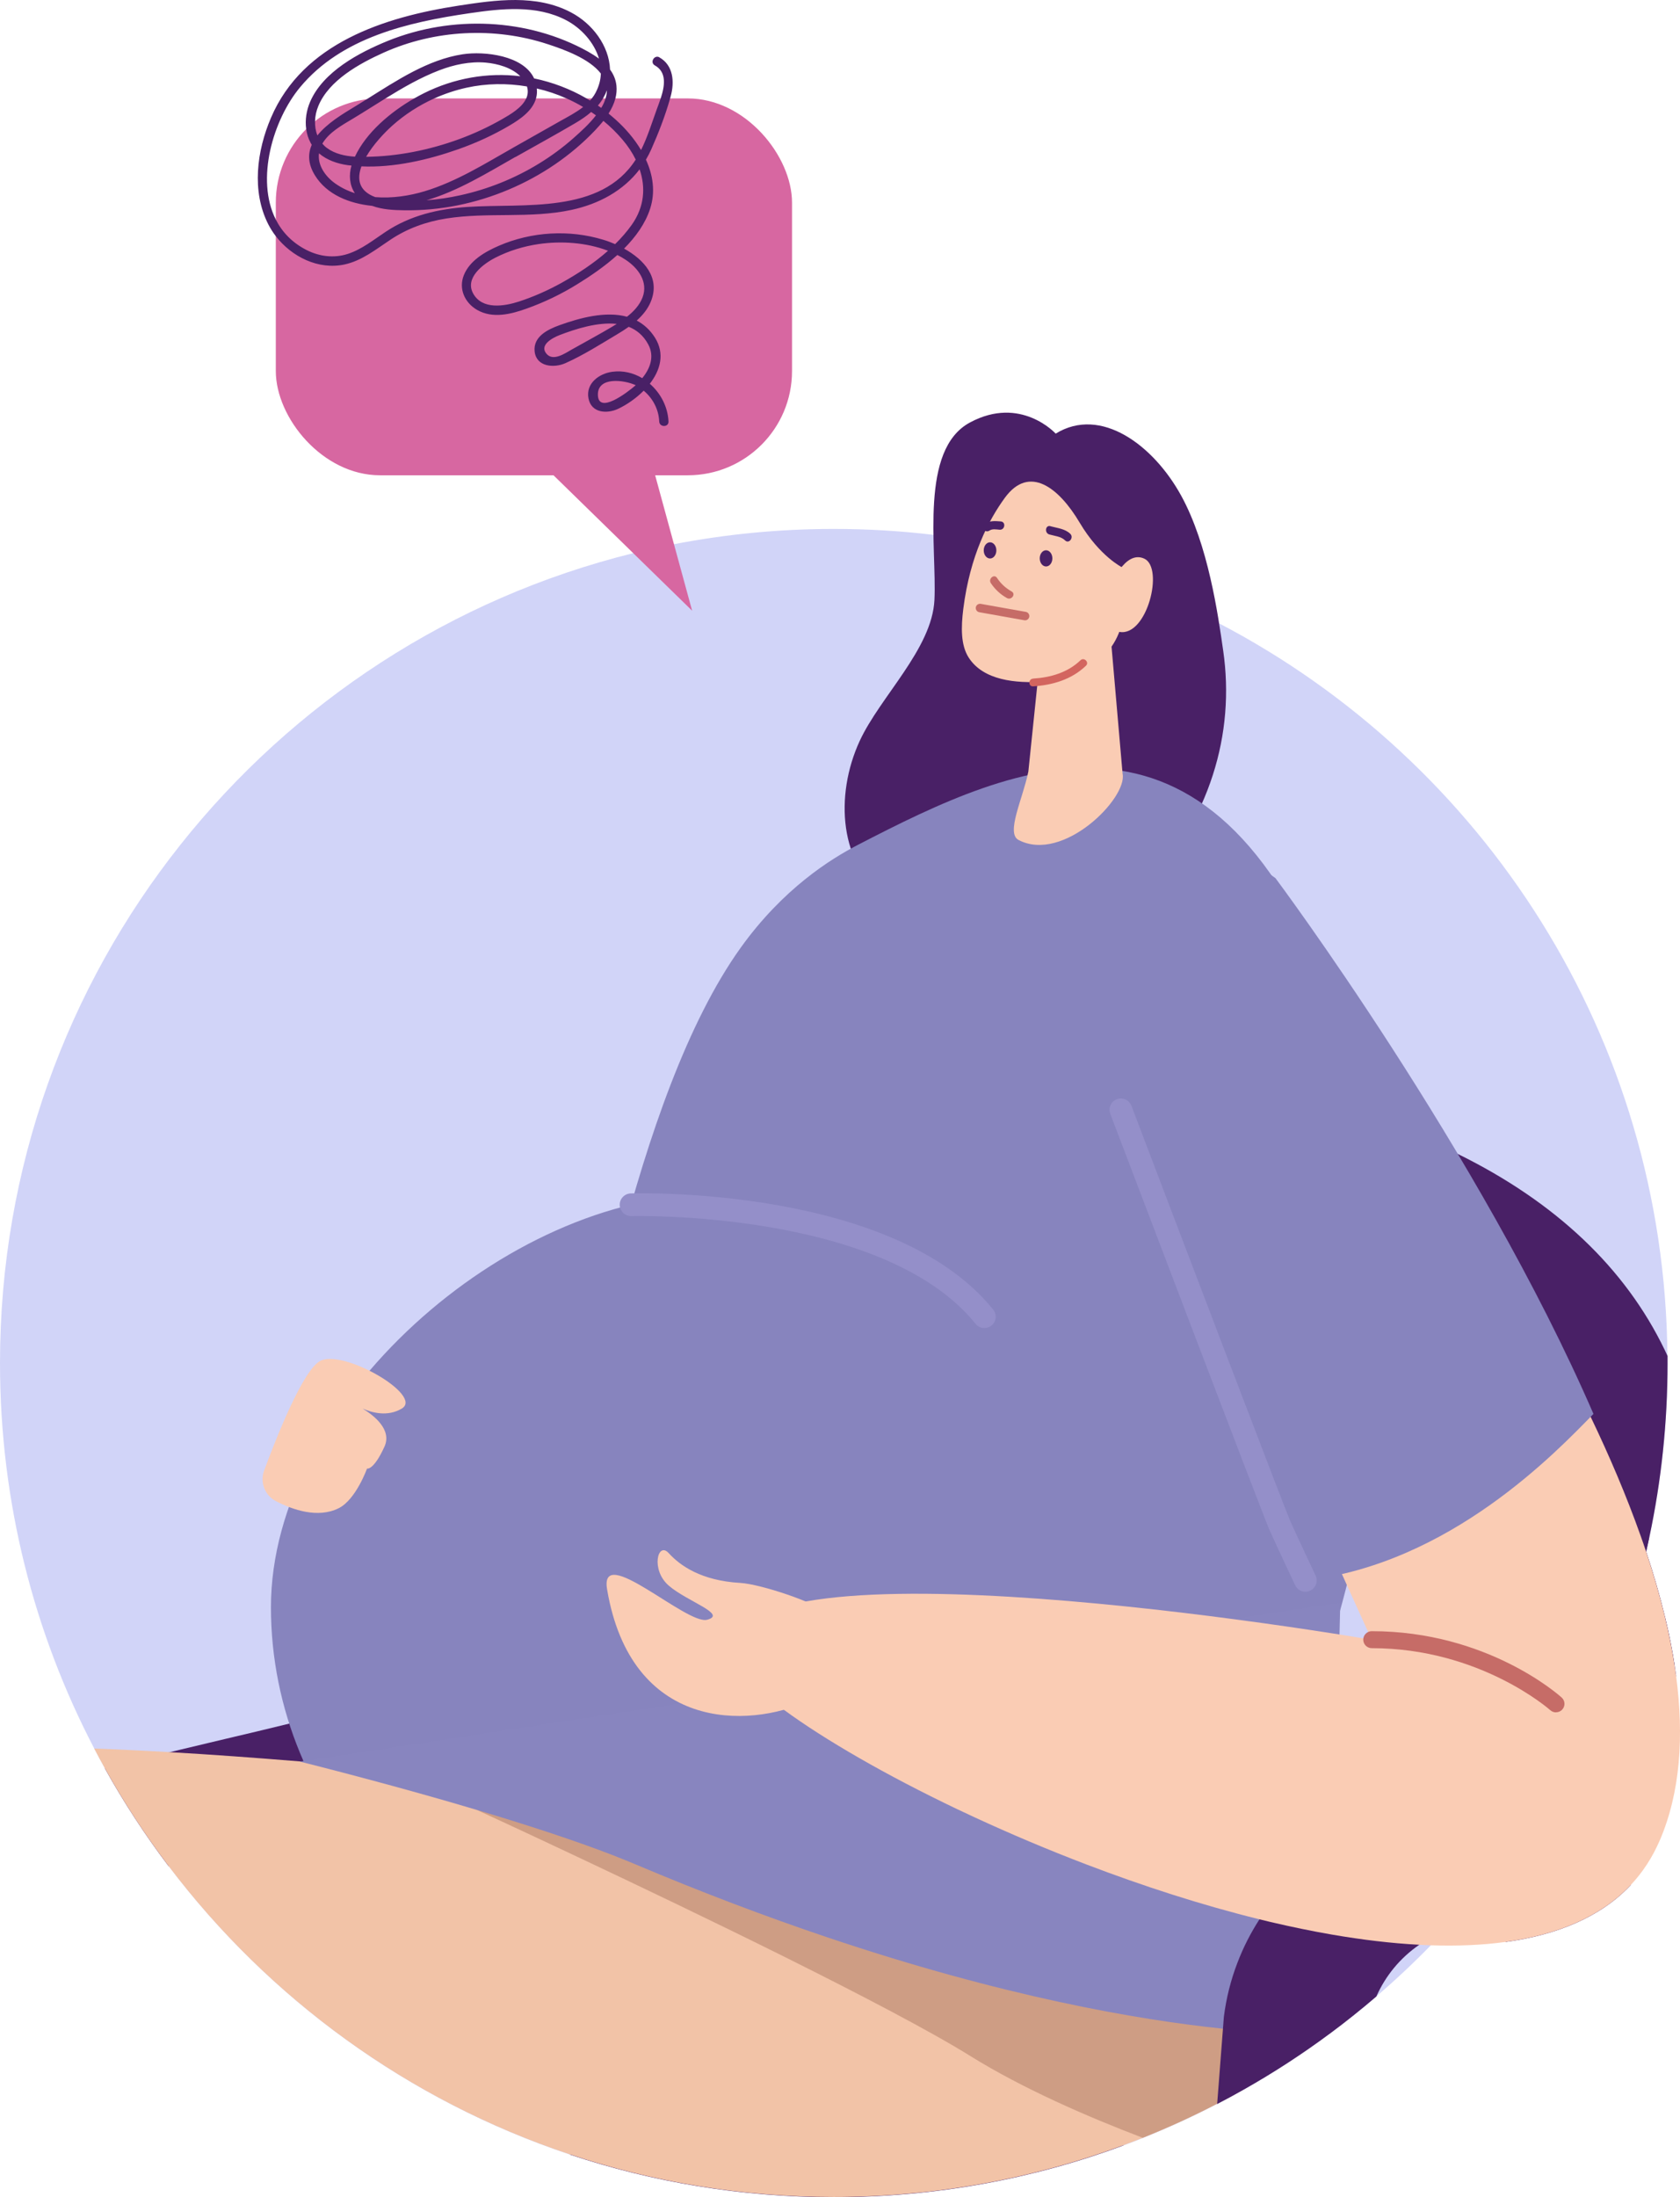
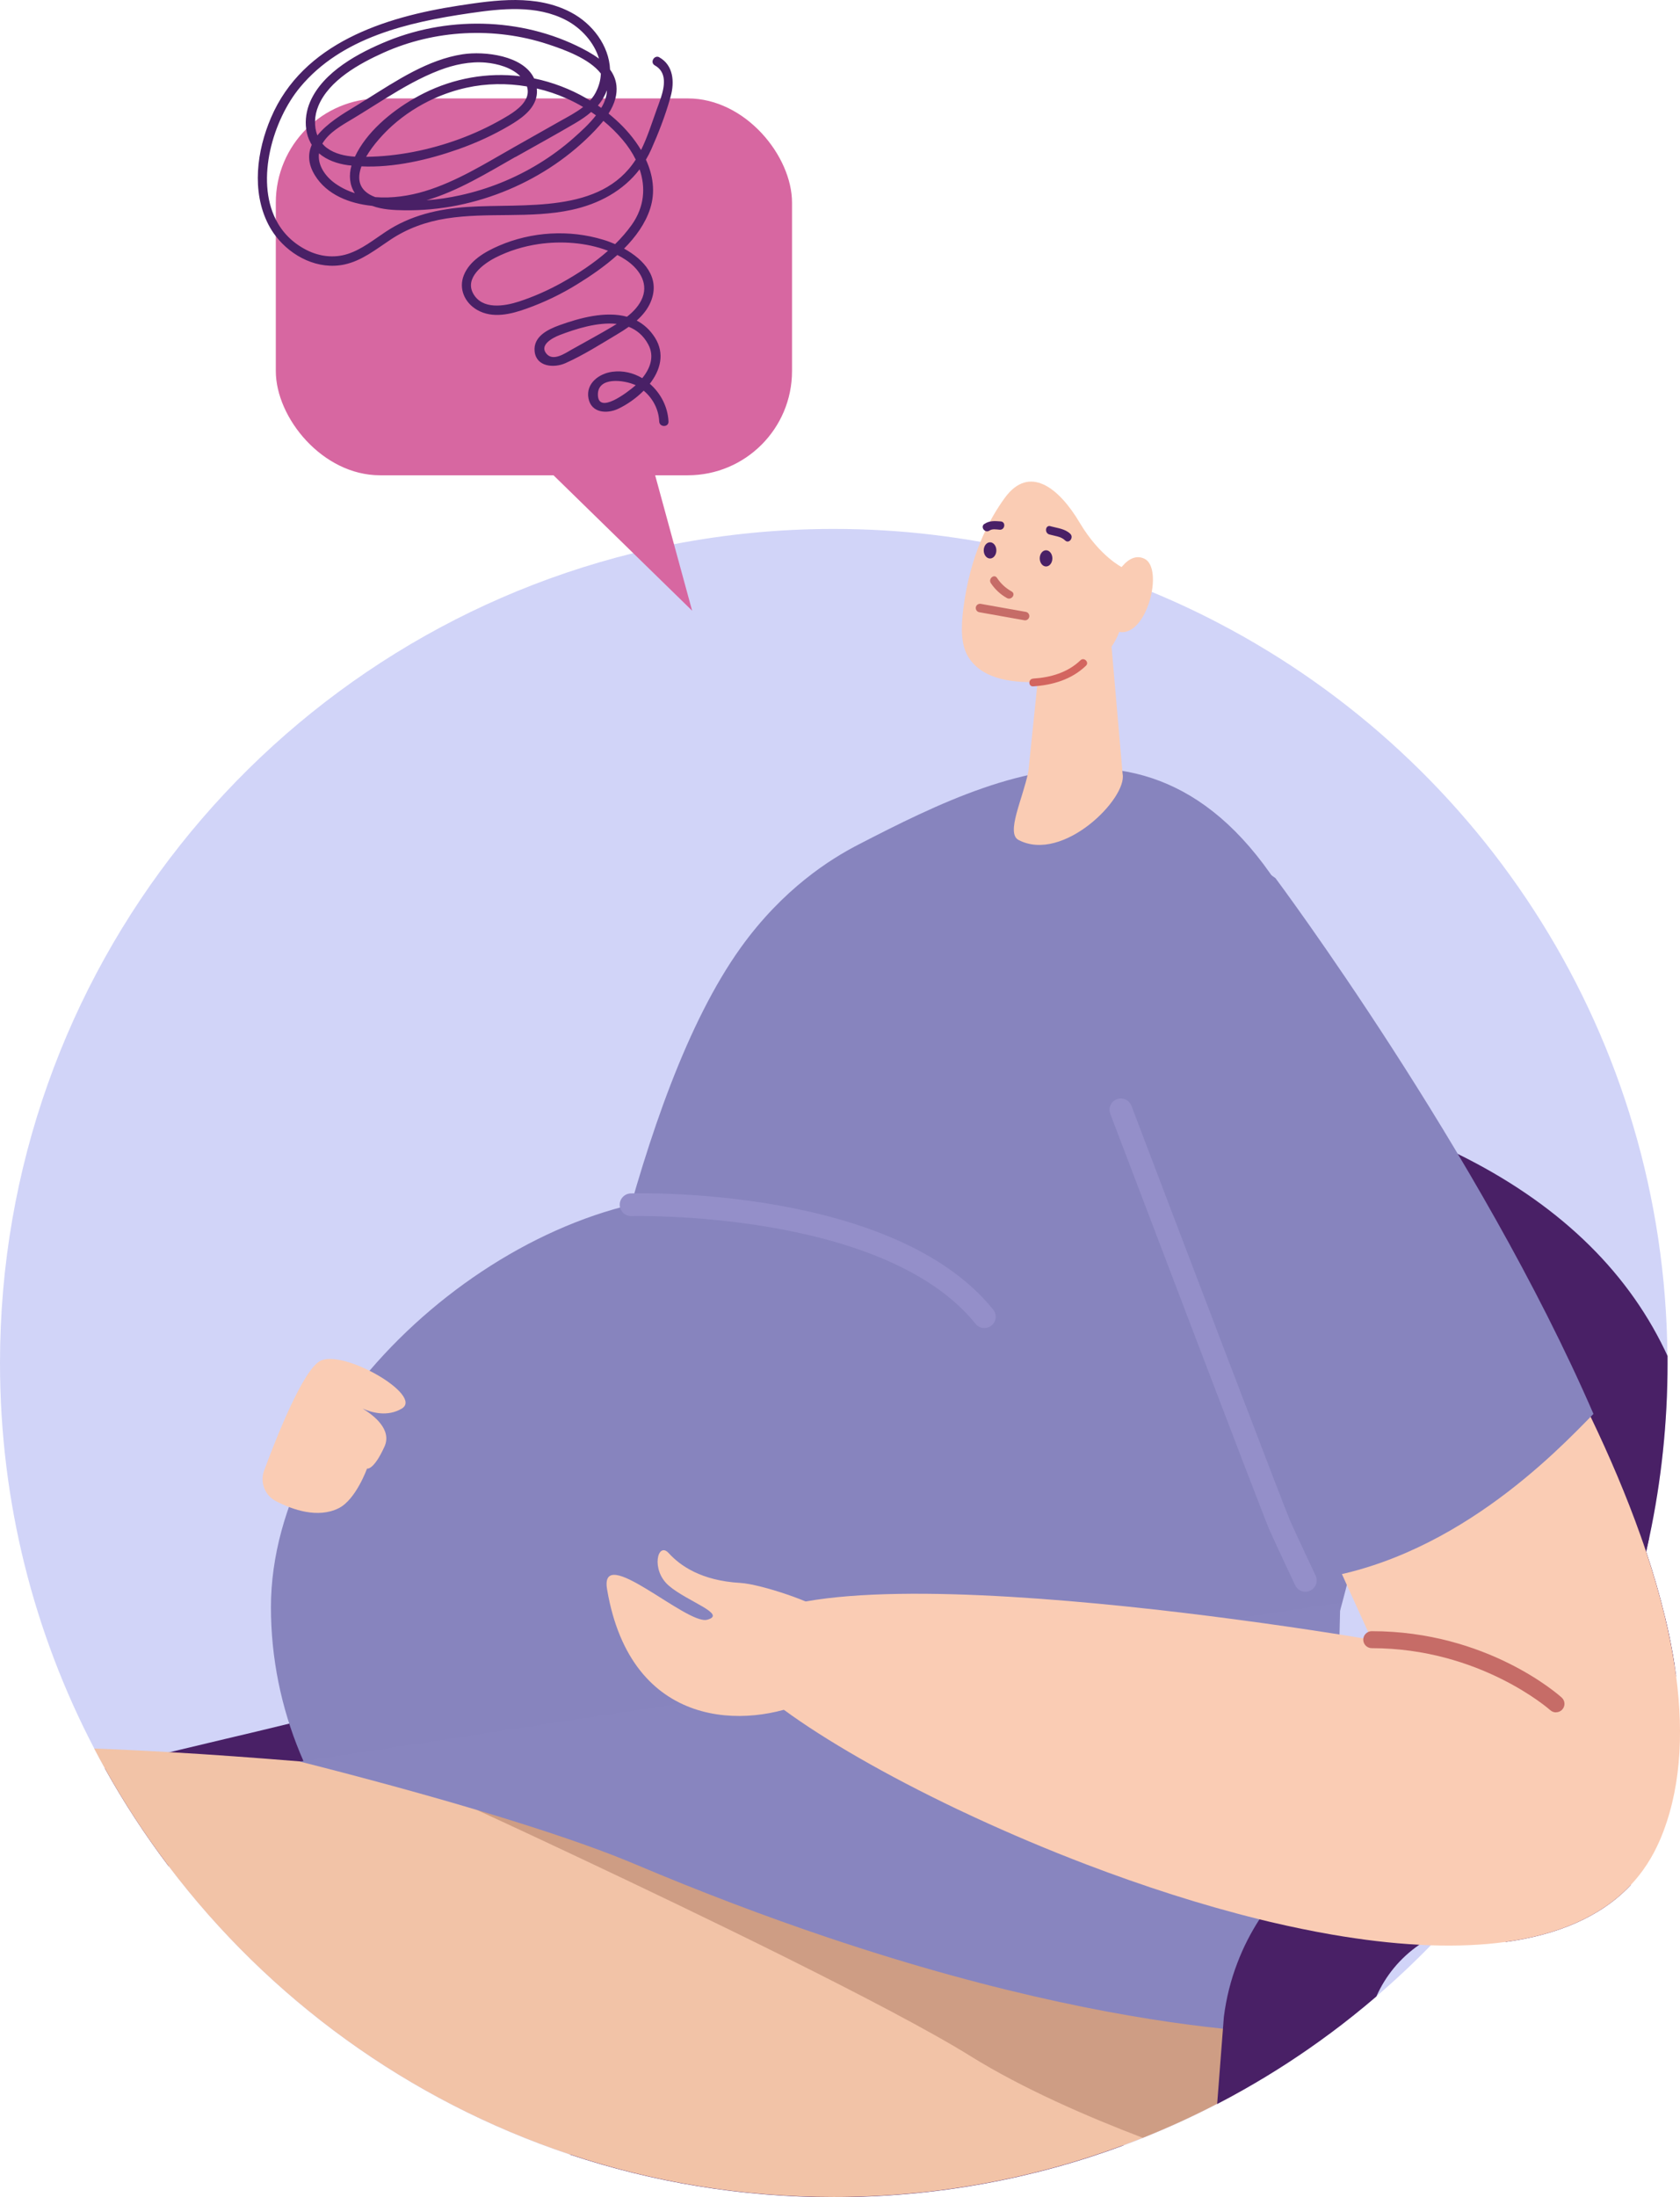
<svg xmlns="http://www.w3.org/2000/svg" id="Layer_2" data-name="Layer 2" viewBox="0 0 255.28 333.73">
  <defs>
    <style> .cls-1 { fill: #d1d4f8; } .cls-2 { fill: #f2c3a7; } .cls-3 { fill: #8784be; } .cls-4 { fill: #8885bf; } .cls-5 { fill: #d767a1; } .cls-6 { fill: #948fc9; } .cls-7 { fill: #c66c67; } .cls-8 { fill: #ce9d84; } .cls-9 { fill: #492066; } .cls-10 { fill: #faccb4; } .cls-11 { fill: #d3655f; } </style>
  </defs>
  <g id="Layer_1-2" data-name="Layer 1">
    <g>
      <path class="cls-1" d="m253.39,207.03c0,9.06-.95,17.9-2.76,26.42-.16.75-.32,1.49-.49,2.23-.78,3.38-1.7,6.71-2.75,9.99-3.49,10.9-8.41,21.16-14.54,30.55-3.96,6.07-8.43,11.77-13.34,17.06-.69.74-1.39,1.48-2.1,2.2-2.64,2.71-5.41,5.3-8.28,7.77-2.29,1.96-4.65,3.85-7.08,5.65,0,0-.01.01-.02.01-4.15,3.08-8.5,5.91-13.03,8.47-1.34.76-2.69,1.49-4.06,2.2-3.66,1.9-7.42,3.62-11.27,5.16-.96.38-1.92.76-2.89,1.11-13.73,5.1-28.58,7.88-44.08,7.88-14.03,0-27.54-2.28-40.15-6.49-24.5-8.18-45.67-23.64-60.94-43.82-3.56-4.7-6.79-9.65-9.67-14.83-.55-.98-1.08-1.97-1.6-2.97C5.18,248.1,0,228.17,0,207.03c0-59.47,40.97-109.37,96.23-123.01,2.04-.5,4.1-.96,6.18-1.36,7.86-1.52,15.97-2.32,24.28-2.32,5.13,0,10.18.3,15.15.9,2.4.29,4.79.64,7.14,1.06h0c.35.06.69.12,1.04.19.35.06.7.13,1.05.2,2.36.46,4.7.99,7.01,1.58.61.15,1.21.31,1.82.48,3.21.87,6.38,1.87,9.48,2.98.42.15.84.3,1.25.46,1.47.54,2.93,1.11,4.37,1.71,3.49,1.44,6.9,3.03,10.22,4.77,40.21,20.98,67.75,62.92,68.15,111.32,0,.36,0,.71,0,1.07Z" />
-       <path class="cls-9" d="m160.41,65.86s-5.3-5.84-13.02-1.69c-7.71,4.14-5.02,19-5.4,26.96-.36,7.42-8.26,14.7-11.36,21.42-3.83,8.3-3.11,18.96,4.2,23.86,7.31,4.91,28.42,10.43,38.76-.8,10.34-11.23,14.09-24.19,12.28-36.76-.8-5.58-2.28-16.07-6.38-23.55-4.2-7.67-12.21-13.66-19.07-9.44Z" />
      <path class="cls-9" d="m254.69,254.57l-6.9,31.76c-4.56,4.85-11.16,7.56-19.01,8.64l1.87-8.61,2.2-10.14,3.51-16.13.56-2.57h0s2.57-11.85,2.57-11.85l.88-4.04.37-1.7s0-.03.01-.05c.88-4.05,4.56-6.77,8.56-6.59.44.02.88.07,1.32.17-.16.75-.32,1.49-.49,2.23,1.12,3.36,2.09,6.7,2.88,9.99.6,2.49,1.09,4.96,1.46,7.39.08.51.15,1.01.22,1.51Z" />
      <path class="cls-9" d="m108.55,325.85h62.22c-13.73,5.1-28.58,7.88-44.08,7.88-14.03,0-27.54-2.28-40.15-6.49,7.29-.92,14.64-1.39,22.01-1.39Z" />
      <path class="cls-9" d="m250.63,233.45c1.81-8.52,2.76-17.36,2.76-26.42,0-.36,0-.71,0-1.07-.14-.31-.28-.61-.43-.91-6-12.45-16.56-22.45-31.43-29.77-1.47-.73-2.99-1.43-4.55-2.1-.18-.08-.36-.16-.55-.23-2.78-1.18-5.59-2.25-8.44-3.2-10.89-3.64-22.27-5.58-33.99-5.81-1.19-.02-2.38-.03-3.58-.02-1.01.01-2.02.03-3.04.07-15.03.53-30.02,3.89-43.35,9.74-5.27,2.31-10.12,4.93-14.47,7.79-.16.11-.32.21-.49.32h0c-1.52,1.01-2.98,2.06-4.38,3.13-5.17,3.97-9.45,8.3-12.67,12.85,0,0,0,0,0,0-2.19,3.1-3.89,6.3-5.05,9.54-9.48,26.64-21.49,45.63-28,50-1.79,1.04-8.19,2.76-15.02,4.44-3.28.81-6.67,1.61-9.69,2.32-2.78.66-5.66,1.34-8.56,2.04-3.25.78-6.53,1.59-9.77,2.43,2.88,5.18,6.12,10.13,9.67,14.83,4.23-1.04,8.48-2.05,12.5-3,5.19-1.23,9.63-2.28,13.41-3.24,6.24-1.59,10.72-2.92,13.85-4.32,1.11-.5,2.06-1,2.86-1.54.67-.45,1.34-.94,2.01-1.48.03-.02.05-.04.08-.06,2.29-1.86,4.58-4.24,6.84-7.03,10.19-12.56,19.7-33.19,25.6-49.77,2.95-8.29,13.24-17.22,26.97-23.46.34-.16.69-.31,1.04-.46.05-.02.11-.05.16-.07,1.15-.5,2.31-.98,3.48-1.44,12.27-4.79,25.54-7.08,38.69-6.86.61,0,1.22.02,1.82.05.63.02,1.27.05,1.9.08.54.03,1.08.06,1.61.1,10.86.75,21.55,3.22,31.44,7.43.16.07.32.14.48.21,17.61,7.62,26.06,18.02,29.47,28.54,2.56,7.9,2.28,15.87.92,22.77,0,.02,0,.03-.01.05,0,.03-.01.05-.02.08-.11.54-.23,1.08-.35,1.62-.31,1.35-.68,2.7-1.1,4.04h13.75c-.79-3.29-1.76-6.63-2.88-9.99.17-.74.34-1.48.49-2.23Z" />
      <path class="cls-3" d="m153.58,245.66c0,31.05-25.17,56.22-56.22,56.22s-56.19-26.7-56.19-57.75,35.81-62.65,66.86-62.65,45.54,33.14,45.54,64.18Z" />
      <path class="cls-3" d="m193.14,273.88s30.77-63.27,10.52-119.68c-18.85-52.51-49.09-38.4-73.33-25.86-4.09,2.12-11.33,6.61-17.79,15.62-16.28,22.73-23.59,69.53-28.06,88.38-6.01,25.37-11.78,27.32-14.18,37.51-2.4,10.18,61.24,22.84,82.99,16.78,21.75-6.06,39.86-12.75,39.86-12.75Z" />
      <path class="cls-2" d="m193.17,288.99c-.03.96-.07,1.95-.12,2.95-.11,2.24-.27,4.58-.48,6.93,0,.05,0,.11-.01.16-.04.47-.09.94-.14,1.41-.02.2-.04.4-.06.6-.08.74-.16,1.48-.26,2.22-.03.23-.06.47-.09.7-.03.26-.07.53-.11.79-.06.44-.13.87-.19,1.3-.04.23-.07.46-.11.69-.04.23-.07.46-.11.69-.04.23-.08.45-.12.68,0,0,0,.02,0,.02-.03.16-.06.33-.09.49-.01.05-.02.11-.03.17-.12.67-.26,1.34-.4,1.99-.03.14-.06.27-.09.4-.03.14-.06.29-.1.43-.19.83-.39,1.65-.61,2.44-.03.11-.06.23-.1.34-.04.15-.08.3-.13.44-.04.15-.09.31-.14.46-.05.16-.1.31-.15.47-.06.19-.12.37-.18.55,0,.01,0,.02-.01.03-.05.17-.11.33-.17.49-.02.05-.03.09-.05.14-.04.13-.09.26-.14.38-1.34.76-2.69,1.49-4.06,2.2-3.66,1.9-7.42,3.62-11.27,5.16-.96.38-1.92.76-2.89,1.11-13.73,5.1-28.58,7.88-44.08,7.88-14.03,0-27.54-2.28-40.15-6.49-24.5-8.18-45.67-23.64-60.94-43.82-3.56-4.7-6.79-9.65-9.67-14.83-.55-.98-1.08-1.97-1.6-2.97,3.6.13,7.41.31,11.37.54,6.33.36,13.03.85,19.87,1.41h0c.2.02.4.03.6.05,7.97.66,16.12,1.42,24.06,2.22.02,0,.04,0,.06,0,32.31,3.25,61.22,7.1,61.22,7.1l12.99-.65,3.74-.19,44.9-2.24s.32,6.59.03,15.12Z" />
      <path class="cls-8" d="m192.57,298.87c0,.05-.01.11-.02.16-.04.47-.09.94-.14,1.41-.02.2-.04.4-.06.6-.08.74-.16,1.48-.26,2.22-.03.23-.06.47-.09.7-.03.26-.07.53-.11.79-.06.44-.13.87-.19,1.3-.04.23-.07.46-.11.69-.04.23-.07.46-.11.69-.04.23-.08.45-.12.68,0,0,0,.02,0,.02-.03.17-.06.33-.09.49-.01.05-.02.11-.03.17-.12.67-.26,1.34-.4,1.99-.03.14-.06.27-.09.4-.03.14-.06.29-.1.43-.19.83-.39,1.65-.61,2.44-.03.11-.06.23-.1.34-.04.15-.08.3-.13.44-.04.15-.09.31-.14.46-.05.16-.1.31-.15.47-.06.19-.12.37-.18.55,0,.01,0,.02-.01.03-.05.17-.11.33-.17.49-.02.05-.03.09-.05.14-.04.13-.09.26-.14.38-1.34.76-2.69,1.49-4.06,2.2-3.66,1.9-7.42,3.62-11.27,5.16-8.48-3.23-18.26-7.49-26.16-12.4-6.11-3.8-16.71-9.32-28.04-14.97-21.85-10.87-46.45-22.19-47.03-22.45,0,0-.01,0-.01,0,0,0,0,0,.01,0,.09.02.8.14,1.99.34,9.9,1.7,53.31,9.09,58.7,9.37.77.04,2.18.29,4.07.7,2.56.56,6.01,1.41,9.95,2.42,12.94,3.32,31.2,8.35,40.88,10.34,1.87.38,3.41.65,4.54.78h0Z" />
      <path class="cls-4" d="m203.66,243.43l-.03,1.22-.09,3.61-.79,32.24-.33,13.36-.37,15.03h0s0,.01-.02.01c-.29.02-3.97.21-10.76-.28,0,0,0,0,0,0-1.64-.12-3.45-.27-5.45-.48-12.96-1.35-33.39-4.88-60.17-13.9-9.06-3.05-18.85-6.73-29.32-11.16-.3-.13-.61-.26-.92-.38h0c-5.61-2.31-12.83-4.71-20.03-6.91-.99-.3-1.97-.6-2.95-.89h0s0,0-.01,0c-2.4-.72-4.77-1.4-7.06-2.05-9.19-2.6-16.91-4.56-19.15-5.12-.4-.1-.62-.15-.65-.16l.54-.08,26.48-4.04,4.56-.7,26.3-4.02,12.1-1.85,13.01-1.99,24.75-3.78,34.04-5.2,16.3-2.49Z" />
      <path class="cls-9" d="m254.47,253.05c-2.67,7.74-6.55,15.04-11.18,20.9-3.71,4.7-7.94,8.84-12.64,12.41-3.46,2.63-7.18,4.94-11.14,6.92-.41.21-.83.41-1.25.61-.92.44-1.79.94-2.61,1.51-2.88,1.98-5.12,4.7-6.51,7.85-2.29,1.96-4.65,3.85-7.08,5.65h0s0,.01-.02.01c-4.15,3.08-8.5,5.91-13.03,8.47-1.34.76-2.69,1.49-4.06,2.2l.88-11.42.14-1.82c.36-2.86,1.06-5.62,2.07-8.24.88-2.31,2-4.5,3.33-6.56.57-.87,1.17-1.72,1.81-2.54,2.62-3.35,5.85-6.23,9.57-8.49,1.02-.62,2.08-1.19,3.18-1.72,7.55-3.6,19.1-8.72,24.23-15.21,1.26-1.59,2.45-3.35,3.56-5.24.44-.74.86-1.5,1.27-2.28,1.71-3.25,3.17-6.78,4.28-10.38h13.75c.6,2.49,1.09,4.96,1.46,7.39Z" />
      <path class="cls-10" d="m252.22,279.5c-1.13,2.63-2.62,4.9-4.43,6.82-4.56,4.85-11.16,7.56-19.01,8.64-3.55.49-7.36.64-11.37.51-.59-.02-1.17-.04-1.77-.08-4.24-.22-8.68-.76-13.22-1.54-3.08-.53-6.21-1.18-9.37-1.92-.56-.13-1.12-.27-1.69-.41-8.77-2.16-17.72-5.06-26.31-8.34-5.82-2.22-11.48-4.62-16.81-7.08-.94-.44-1.88-.87-2.8-1.31-10.84-5.17-20.12-10.54-26.33-15.09-1.34-.98-2.53-1.93-3.57-2.82-3.17-2.74-4.87-5.03-4.68-6.6.45-3.65,4.85-5.84,11.55-7.03,8.01-1.43,19.32-1.41,31.1-.71,11.72.7,23.92,2.07,33.83,3.38,6.22.82,11.55,1.61,15.29,2.2h0c.31.05.61.1.9.14,1.56.25,2.79.45,3.63.59.83.14,1.27.21,1.27.21,0,0-.19-.41-.53-1.17-.62-1.36-1.75-3.86-3.24-7.14-.24-.53-.49-1.08-.75-1.66h0c-6.73-14.9-19.26-42.85-25.48-58.17-1.44-3.54-2.54-6.41-3.15-8.28-1.05-3.21-1.44-6.12-1.29-8.71.8-14.08,17.5-18.48,29.08-9.71,0,0,.38.47,1.07,1.36,2.06,2.64,6.9,8.97,12.83,17.6,7.66,11.16,17.13,26.16,24.73,42.01,2.86,5.96,5.46,12.05,7.6,18.09.29.8.56,1.6.83,2.4,1.12,3.36,2.09,6.7,2.88,9.99.6,2.49,1.09,4.96,1.46,7.39.08.51.15,1.01.22,1.51,1.21,9.12.65,17.65-2.47,24.94Z" />
      <path class="cls-3" d="m172.01,172.18c-6.78-20.74,8.1-49.18,21.8-38.8,0,0,31.07,41.58,48.32,81.38-5.6,5.72-21.73,22.75-43.77,25.29-9.76-19.65-23.36-58.71-26.35-67.87Z" />
      <path class="cls-7" d="m236.43,260.09c-.31,0-.62-.11-.86-.33h0c-.1-.09-10.66-9.42-27.13-9.42-.71,0-1.29-.58-1.29-1.29s.58-1.29,1.29-1.29c17.51,0,28.41,9.67,28.86,10.08.53.48.57,1.29.09,1.82-.25.28-.6.42-.96.42Z" />
      <path class="cls-10" d="m125.5,244.95c-1.39-1.48-9.88-4.34-13.01-4.52-5.99-.34-9.19-2.67-10.87-4.52-1.68-1.86-2.78,2.53,0,4.93,2.78,2.41,8.95,4.34,5.84,5.18-3.11.85-16.43-11.78-15.21-4.6,3.65,21.48,21.31,21.22,30.7,16.89,0,0,12.54-2.67,2.56-13.36Z" />
      <path class="cls-10" d="m168.77,96.7l1.81,20.83c.77,3.69-9.03,13.58-15.8,10.06-1.98-1.03.63-6.22,1.48-10.39l2.15-20.79,10.37.29Z" />
      <path class="cls-10" d="m170.55,86.21l.23,5.18c.31,7.05-5.18,11.7-12.22,12.15-4.21.27-9.12-.18-11.36-3.65-1.22-1.89-1.18-4.59-.82-7.45,1.02-8.03,3.84-13.45,6.31-16.83,3.71-5.07,8.21-1.55,11.37,3.78,3.05,5.14,6.49,6.81,6.49,6.81Z" />
      <path class="cls-7" d="m153.71,89.83c-.91-.51-1.64-1.18-2.21-2.05-.44-.66-1.37.14-.94.79.62.94,1.46,1.72,2.45,2.27.69.38,1.4-.62.71-1Z" />
      <path class="cls-10" d="m168.71,89.13s2.17-5.69,5.18-4.27.4,11.87-3.79,11.12c-4.19-.75-2.49-3.9-1.39-6.84Z" />
      <path class="cls-9" d="m159.62,79.93c1.02.28,2.23.38,3.02,1.16.57.57-.22,1.57-.8.99-.61-.61-1.6-.67-2.39-.9-.78-.22-.61-1.48.18-1.26Z" />
      <path class="cls-9" d="m149.59,79.58c.76-.52,1.61-.45,2.48-.38.82.07.64,1.33-.18,1.26-.5-.04-1.1-.17-1.54.13-.67.46-1.44-.55-.77-1.02Z" />
      <path class="cls-11" d="m156.98,103.07c2.64-.16,5.26-.91,7.2-2.78.54-.52,1.38.3.83.83-2.17,2.09-5.08,2.95-8.03,3.13-.75.04-.75-1.13,0-1.17Z" />
      <path class="cls-9" d="m157.99,84.81c0,.68.43,1.23.96,1.23s.96-.55.96-1.23-.43-1.23-.96-1.23c-.53,0-.96.55-.96,1.23Z" />
      <path class="cls-9" d="m149.48,83.6c0,.68.43,1.23.96,1.23.53,0,.96-.55.96-1.23,0-.68-.43-1.23-.96-1.23-.53,0-.96.55-.96,1.23Z" />
      <path class="cls-7" d="m155.76,94.22s-.08,0-.11-.01l-6.85-1.22c-.35-.06-.58-.4-.52-.75.06-.35.4-.58.75-.52l6.85,1.22c.35.06.58.4.52.75-.06.31-.33.53-.63.53Z" />
      <path class="cls-6" d="m149.58,201.72c-.5,0-1-.22-1.34-.64-13.92-17.29-51.92-16.38-52.3-16.37-.94.03-1.74-.72-1.77-1.67-.03-.95.72-1.74,1.67-1.77,1.63-.05,40.1-.95,55.08,17.65.6.74.48,1.82-.26,2.41-.32.26-.7.38-1.08.38Z" />
      <path class="cls-10" d="m48.63,206.73c-2.6,1.41-6.62,11.56-8.5,16.64-.66,1.78.12,3.77,1.8,4.64,2.55,1.32,6.38,2.65,9.54,1.07,2.61-1.3,4.3-6.02,4.3-6.02,0,0,.98.34,2.65-3.33,1.17-2.57-1.57-4.72-3.32-5.78,1.43.63,3.8,1.28,5.95,0,3.36-1.99-8.93-9.12-12.43-7.22Z" />
      <path class="cls-6" d="m198.36,241.77c-.64,0-1.26-.36-1.55-.98-.12-.25-2.87-6.07-3.9-8.38-1.05-2.34-23.25-60.74-24.2-63.23-.34-.89.11-1.88.99-2.22.89-.34,1.88.11,2.22.99,7.99,21.02,23.32,61.24,24.12,63.05,1.02,2.28,3.84,8.25,3.87,8.31.41.86.04,1.88-.82,2.29-.24.11-.49.17-.73.17Z" />
      <rect class="cls-5" x="41.91" y="14.95" width="78.44" height="57.24" rx="15.83" ry="15.83" />
      <polygon class="cls-5" points="80.46 68.63 105.17 92.76 98.58 68.63 80.46 68.63" />
      <path class="cls-9" d="m100.21,8.71c-.79-.44-1.5.78-.71,1.22,1.87,1.04,1.5,3.18.89,5.03-.21.62-.44,1.22-.62,1.72-.74,2.05-1.39,4.16-2.36,6.11-1.04-1.75-2.42-3.33-3.87-4.63-.35-.31-.7-.61-1.07-.91.46-.72.83-1.49,1.04-2.29.16-.63.23-1.28.16-1.95-.1-.93-.45-1.74-.97-2.44-.15-3.64-2.68-6.98-5.94-8.69C81.48-.9,75.32-.01,69.66.86c-11.23,1.73-23.63,5.67-28.48,17.02-2.15,5.02-2.98,11.16-.41,16.2.32.62.7,1.22,1.13,1.78,2.43,3.15,6.48,5.17,10.46,4.31,2.62-.57,4.76-2.29,6.94-3.74,2.59-1.73,5.42-2.75,8.5-3.24,6.3-1,12.77.04,19.04-1.31,4.17-.9,7.86-2.9,10.35-6.16.94,2.75.74,5.69-1.19,8.42-.74,1.04-1.59,2.02-2.53,2.94-.61-.26-1.21-.49-1.79-.66-5.18-1.58-10.91-1.24-15.88.91-2.09.91-4.43,2.24-5.32,4.47-.82,2.06.13,4.16,1.98,5.25,2.39,1.4,5.22.67,7.65-.21,2.65-.95,5.2-2.18,7.59-3.66,2-1.23,4.18-2.71,6.11-4.45.44.22.86.46,1.26.73,1.91,1.26,3.47,3.36,2.56,5.73-.46,1.18-1.35,2.13-2.36,2.92-3.24-.89-7.17.17-10.27,1.29-1.77.64-4.01,1.73-3.76,3.99.26,2.35,2.96,2.54,4.68,1.77,2.72-1.21,5.37-2.9,7.92-4.42.57-.34,1.14-.7,1.7-1.1,1.19.47,2.23,1.31,2.96,2.67.99,1.83.29,3.67-.91,5.13-1.34-.8-2.91-1.19-4.55-.97-2.02.27-4.05,1.77-3.62,4.04.43,2.23,2.8,2.39,4.52,1.58,1.31-.62,2.71-1.58,3.87-2.75,1.39,1.16,2.28,2.84,2.36,4.68.04.91,1.45.91,1.41,0-.1-2.21-1.19-4.3-2.84-5.73,1.6-2.06,2.32-4.57.78-7.01-.76-1.2-1.71-2.03-2.77-2.59.91-.81,1.68-1.75,2.14-2.87,1.5-3.64-1.04-6.39-4.06-8.06,1.77-1.78,3.23-3.8,3.96-6.06.83-2.56.43-5.12-.64-7.45.29-.49.56-1,.8-1.54,1.1-2.47,2.14-5.15,2.88-7.77.03-.11.06-.22.09-.33.59-2.17.41-4.71-1.75-5.91Zm-7.99,5c0,.4-.07.81-.2,1.24-.08.25-.18.5-.3.77-.11.23-.23.45-.36.67-.17-.12-.34-.24-.51-.36.29-.33.55-.69.78-1.08.23-.39.43-.8.59-1.24Zm-38.3,15.63c-1.07-.34-2.08-.83-3.01-1.49-1.52-1.09-2.67-2.78-2.44-4.56,1.2,1.03,2.79,1.58,4.38,1.8.19.02.37.04.56.06-.43,1.47-.29,2.99.51,4.19Zm-4.21-6.84c-.28-.2-.52-.43-.73-.68,1.04-1.76,3.01-2.81,4.7-3.83,1.62-.97,3.24-2.02,4.88-3.03,2.64-1.63,5.35-3.2,8.21-4.29,2.23-.85,4.64-1.37,7.04-1.16,1.77.16,3.92.74,5.25,2.07-5.01-.61-10.09.31-14.61,2.56-.5.25-1.01.52-1.53.82-3.57,2.05-7.26,5.15-8.99,8.84-1.5-.1-3.01-.42-4.22-1.3Zm30.25-7.55c-.63,1.4-2.42,2.44-3.66,3.15-2.1,1.2-4.3,2.22-6.57,3.05-4.5,1.64-9.31,2.61-14.1,2.67,1.08-1.87,2.79-3.67,3.96-4.72,1.91-1.71,4.09-3.11,6.42-4.16,1.57-.7,3.21-1.25,4.89-1.62,3-.66,6.13-.7,9.17-.19.21.66.14,1.26-.1,1.81Zm-25.03,10.32c4.92.23,10.2-1.01,14.7-2.6,2.7-.95,5.33-2.15,7.8-3.61,1.63-.96,3.5-2.24,4.02-4.12.1-.35.15-.71.14-1.1,0-.14-.01-.27-.02-.4,1.55.36,3.06.86,4.51,1.51.87.38,1.71.82,2.53,1.3-1.07.84-2.31,1.48-3.47,2.13-2.35,1.33-4.69,2.65-7.04,3.98-4.36,2.47-8.72,5.22-13.55,6.68-2.34.71-4.98,1.11-7.53.9-2.53-.94-2.8-2.75-2.1-4.67Zm23.4-1.42c3.02-1.71,6.07-3.37,9.06-5.13.86-.51,1.7-1.06,2.44-1.71.25.17.49.34.73.51-.99,1.28-2.24,2.41-3.41,3.45-1.63,1.44-3.39,2.74-5.24,3.87-3.7,2.27-7.78,3.91-12.02,4.83-1.67.37-3.37.62-5.08.75,4.8-1.41,9.2-4.14,13.52-6.59Zm12.23-9.87c-.18.35-.39.67-.63.97-.09.11-.17.21-.27.32-.18-.11-.36-.21-.53-.32-2.47-1.43-5.17-2.46-7.97-3.04-1.64-3.51-7.57-4.16-10.83-3.67-5.3.8-10.06,3.99-14.6,6.83,0,0,0,0,0,0-.61.38-1.22.76-1.83,1.13-1.85,1.11-4.23,2.56-5.67,4.37-.27-.68-.38-1.42-.36-2.16.02-.8.2-1.59.51-2.33,1.62-3.89,6.22-6.42,9.88-8.07,7.78-3.5,16.87-3.96,24.97-1.3,2.44.8,6.32,2.18,8.07,4.46-.03.94-.27,1.88-.75,2.81Zm-19.5,17.45c-4.46.3-8.71,1.28-12.46,3.78-1.84,1.22-3.63,2.67-5.76,3.36-2.08.67-4.27.4-6.21-.57-2.23-1.12-3.76-2.75-4.73-4.67-3.07-6.09-.42-15.12,3.7-20.08,6.3-7.58,16.44-9.88,25.74-11.24,4.85-.71,10.19-1.31,14.71,1.07,2.28,1.2,4.24,3.37,4.97,5.83-.53-.39-1.09-.74-1.65-1.06-9.18-5.12-20.75-5.57-30.44-1.64-4.38,1.78-9.82,4.67-11.8,9.24-.56,1.29-.8,2.77-.6,4.17h0c.1.73.32,1.43.67,2.08.05.1.11.19.17.29-.59,1.36-.59,2.89.47,4.62,1.82,2.97,5.25,4.31,8.72,4.66,1.54.57,3.28.65,4.88.67,5.44.08,10.86-1.03,15.87-3.15,4.91-2.07,9.44-5.13,13.12-9,.42-.45.85-.93,1.26-1.43,1.05.86,2.02,1.81,2.9,2.85.81.95,1.49,1.97,2.01,3.03-5.33,8.32-16.98,6.62-25.52,7.19Zm14.33,11.5c-2.09,1.16-4.29,2.14-6.56,2.88-2.21.71-5.52,1.26-6.91-1.19-1.36-2.4,1.49-4.52,3.33-5.47,2.07-1.06,4.33-1.75,6.62-2.08,3.37-.49,7.22-.25,10.52,1.02-2.15,1.9-4.61,3.51-7.01,4.84Zm7.78,6.61c-2.07,1.23-4.21,2.38-6.31,3.56-1.01.57-2.76,1.8-3.78.68-1.21-1.33.81-2.44,1.94-2.88,2.45-.94,5.81-2.02,8.7-1.7-.18.11-.37.22-.55.33Zm-2.32,10.42c-.04-2.77,3.96-2.28,5.75-1.45-1.36,1.18-5.71,4.47-5.75,1.45Z" />
    </g>
  </g>
</svg>